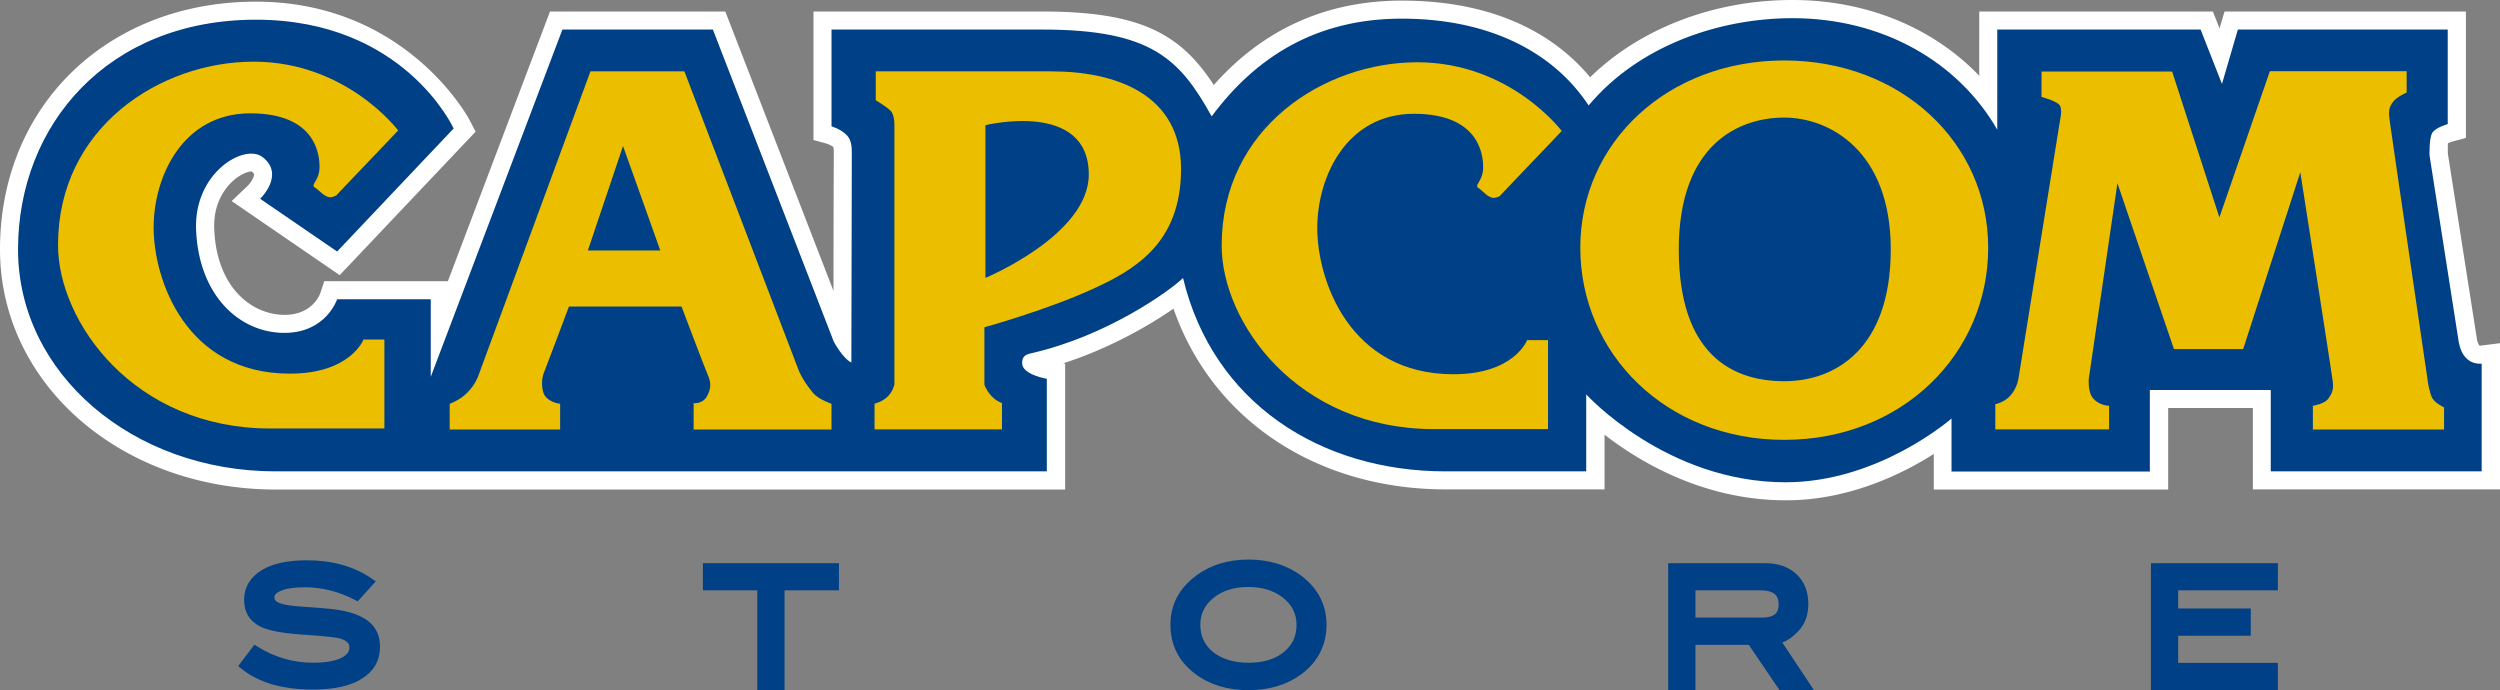
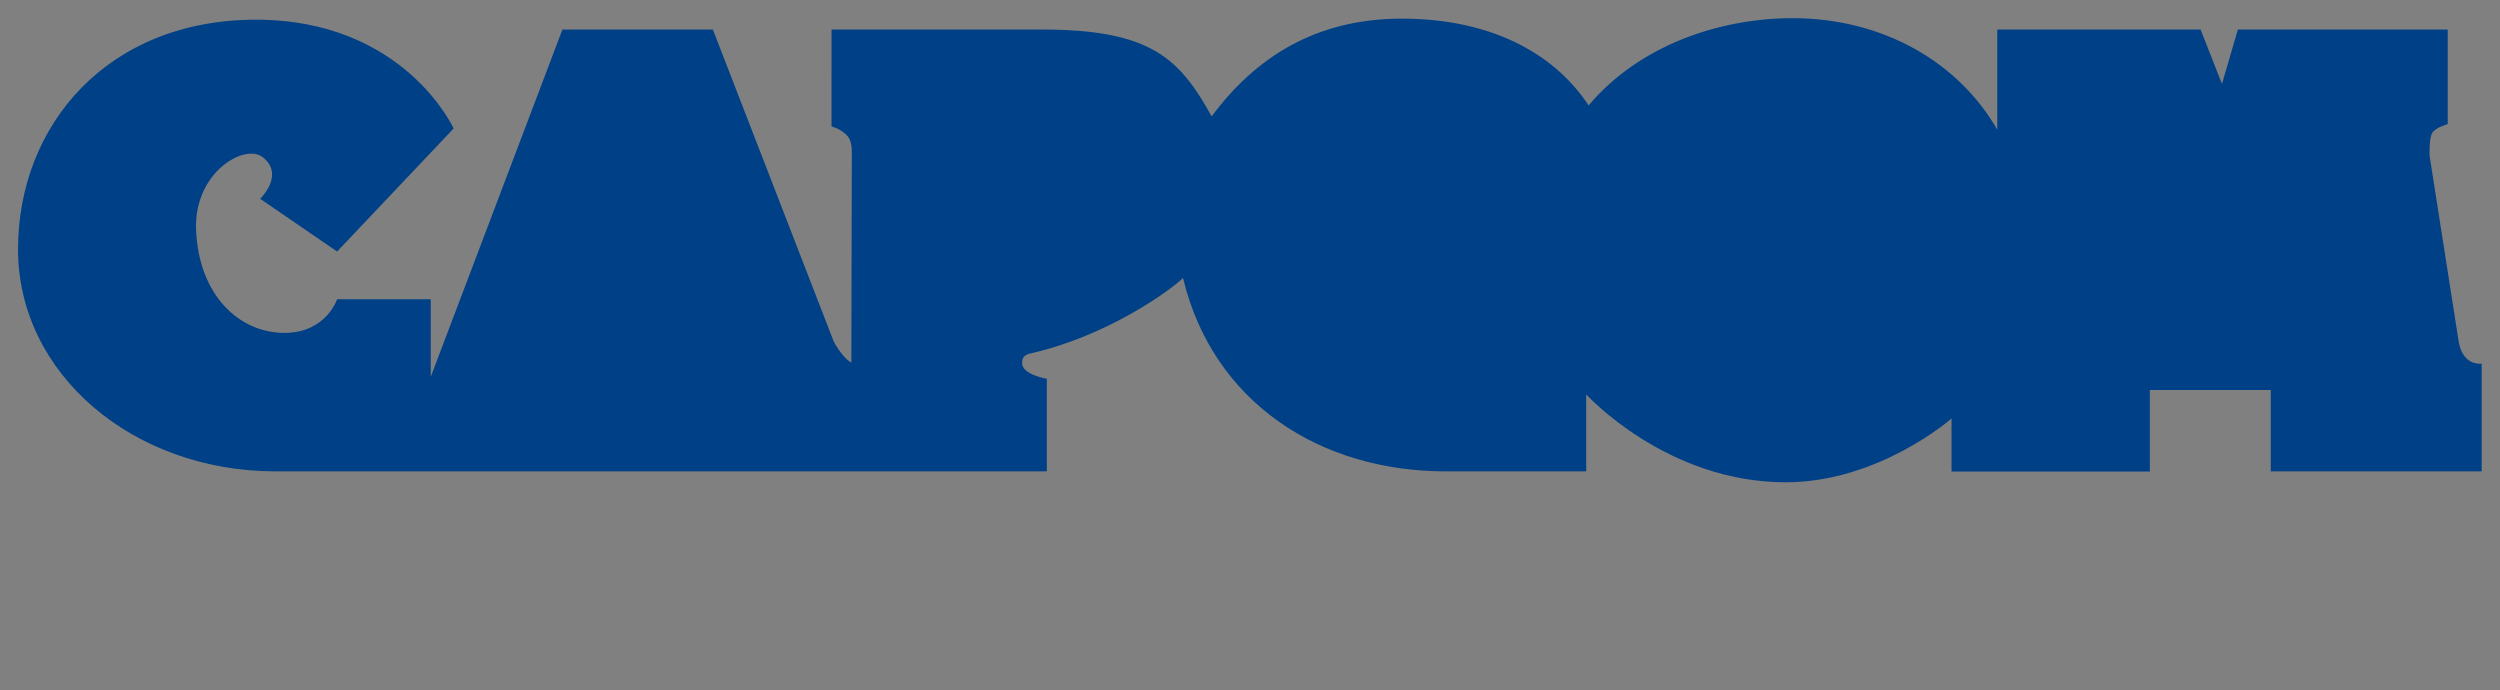
<svg xmlns="http://www.w3.org/2000/svg" id="_レイヤー_2" viewBox="0 0 165 45.55">
  <rect x="0" y="0" width="165" height="45.55" fill="#808080" stroke="none" />
  <defs>
    <style>.cls-1,.cls-2{fill:#004086;stroke-width:0}.cls-2{fill:#ebbe00}</style>
  </defs>
  <g id="_書き出し">
-     <path d="M117.87 33.02c-5.41 0-9.62-2.51-11.97-4.33v3.61H95.43c-8.57 0-15.44-4.63-17.98-11.93-1.65 1.15-4.29 2.65-7.28 3.61l.13.02v8.31H18.19C7.99 32.3 0 25.34 0 16.46 0 6.98 7.1.11 16.89.11S30.84 7.62 31 7.94l.39.75-8.97 9.47-7.13-4.89 1.06-1.01c.2-.2.43-.57.42-.75 0-.05-.09-.14-.17-.2-.32.02-.89.27-1.4.8-.42.44-1.13 1.41-1.06 3 .15 3.9 2.51 5.67 4.64 5.67 1.87 0 2.34-1.39 2.35-1.4l.27-.82h8.16L36.3.76h11.57l7.14 18.44c0-3.94.02-8.94.02-9.16 0-.26-.03-.34-.04-.35a1.9 1.9 0 0 0-.43-.21l-.87-.24V.76H68.8c6.53 0 9.13 1.51 11.31 4.85C83.39 1.91 87.56.04 92.52.04c5.4 0 9.66 1.74 12.43 5.06 3.29-3.22 8.16-5.1 13.35-5.1 4.88 0 9.28 1.82 12.33 5V.76h15.42l.44 1.11.33-1.11h15.93V9.1l-.88.24c-.1.03-.22.07-.31.12 0 .14-.01.45 0 .69l1.92 12.25c.04.2.1.35.18.42l1.34-.17v9.65h-16.31v-5.37h-5.59v5.38h-15.47v-2.35c-2.07 1.32-5.6 3.06-9.76 3.06" style="fill:#fff;stroke-width:0" />
    <path d="m29.94 8.48-7.69 8.12-5.08-3.48s1.67-1.6.15-2.76c-1.19-.9-4.52 1.02-4.38 4.79.17 4.35 2.86 6.82 5.83 6.82 2.76 0 3.48-2.22 3.48-2.22h6.18v5.12l8.69-22.92h9.93l7.98 20.6s.58 1.09 1.16 1.38l.03-13.89c0-.38-.05-.8-.29-1.07-.39-.45-1.05-.63-1.05-.63V1.95H68.8c7.22 0 9.07 1.96 11.17 5.73 2.89-3.89 6.87-6.45 12.55-6.45s9.97 2.15 12.33 5.73c3.3-3.94 8.6-5.76 13.45-5.76 5.97 0 10.95 2.89 13.52 7.36V1.95h13.42l1.41 3.59 1.05-3.59h13.85v6.24s-.8.22-1.02.58c-.22.36-.18 1.49-.18 1.49l1.93 12.33c.08.4.22.82.57 1.12.4.36.94.29.94.29v7.11h-13.92v-5.37h-7.98v5.38H128.8v-3.5s-4.78 4.21-10.95 4.21c-7.89 0-13.16-5.8-13.16-5.8v5.08h-9.28c-8.26 0-15.35-4.52-17.33-12.76-.94.9-5.08 3.85-10.04 4.97-.39.09-.58.23-.58.65 0 .76 1.63 1.03 1.63 1.03v6.11h-50.9c-9.43 0-17-6.45-17-14.65S7.1 1.3 16.89 1.3s13.05 7.18 13.05 7.18" class="cls-1" />
-     <path d="m26.28 8.61-4.1 4.3s-.22.11-.4.11-.43-.18-.43-.18l-.51-.43s-.15-.04-.15-.18.4-.51.4-1.2-.14-3.55-4.57-3.55-6.38 4.13-6.38 7.54 2.1 9.64 8.99 9.64c4.01 0 4.86-2.25 4.86-2.25h1.38v5.87h-7.54c-8.99 0-14-7.03-14-12.11 0-7.78 6.77-12.1 12.91-12.1s9.54 4.54 9.54 4.54M38.97 4.71h6.2l7.54 19.72c.22.54.58 1.05.94 1.49.36.44 1.23.73 1.23.73v1.7h-9.1v-1.74s.58.07.87-.44c.29-.51.29-.91.07-1.41-.22-.51-1.74-4.53-1.74-4.53h-7.43s-1.52 4.06-1.67 4.42c-.14.36-.14.94 0 1.31.24.6 1.09.69 1.09.69v1.7h-7.29v-1.7s.66-.23 1.16-.73c.54-.54.73-1.12.73-1.12l7.4-20.09Zm-.18 11.82h4.79l-2.46-6.89-2.32 6.89ZM57.79 4.71h11.6c4.28 0 8.56 1.52 8.56 6.45s-3.12 6.67-5.8 7.9c-3.1 1.42-7.18 2.54-7.18 2.54v3.77s.04.25.4.69c.36.43.76.54.76.54v1.74h-8.41v-1.7s.51-.11.87-.47.44-.8.44-.8V8.33s.04-.73-.25-1.02c-.29-.29-.98-.69-.98-.69V4.7Zm7.25 3.55v10.08s6.82-2.83 6.82-6.82c0-4.93-6.82-3.26-6.82-3.26M103.07 8.65l-4.1 4.3s-.22.11-.4.11-.43-.18-.43-.18l-.51-.44s-.14-.04-.14-.18.4-.51.4-1.2-.14-3.55-4.57-3.55-6.38 4.13-6.38 7.54 2.1 9.65 8.99 9.65c4.01 0 4.86-2.25 4.86-2.25h1.38v5.87h-7.54c-8.99 0-14-7.03-14-12.11 0-7.78 6.77-12.1 12.91-12.1s9.54 4.54 9.54 4.54M117.76 29.03c-7.83 0-13.46-5.72-13.46-12.68s5.78-12.36 13.46-12.36 13.46 5.4 13.46 12.36-5.63 12.68-13.46 12.68m-6.96-12.57c0 6.96 3.55 8.7 6.96 8.7s7.03-2.18 7.03-8.7-4.06-8.7-7.03-8.7-6.96 1.74-6.96 8.7M134.73 4.72h8.63l3.12 9.63 3.33-9.65h9.03v1.41s-.6.25-.87.58c-.33.4-.33.69-.25 1.27.07.58 2.39 16.32 2.47 16.9.07.58.15.91.29 1.31.14.4.83.72.83.72v1.46h-8.66v-1.57s.76-.11 1.02-.47c.25-.36.36-.58.29-1.16s-2.14-13.78-2.14-13.78l-3.77 11.67h-4.57l-3.73-10.95L137.86 25s-.07.77.22 1.2c.4.58 1.12.58 1.12.58v1.56h-7.51v-1.67s.6-.09 1.03-.6c.44-.51.51-1.16.51-1.16l2.74-17.02s.16-.64-.02-.93c-.19-.3-1.21-.56-1.21-.56V4.71Z" class="cls-2" />
-     <path d="M20.65 45.51c-1.98 0-3.55-.45-4.67-1.34l-.26-.21 1.07-1.41.26.16c1.11.68 2.33 1.03 3.61 1.03.82 0 1.45-.11 1.89-.33.45-.23.51-.49.51-.66 0-.14 0-.45-.66-.62-.2-.05-.8-.14-2.5-.25-1.29-.09-2.19-.26-2.73-.53-.69-.35-1.06-.95-1.06-1.76s.39-1.48 1.15-1.95c.71-.44 1.71-.66 2.97-.66 1.68 0 3.1.39 4.25 1.17l.32.22-1.19 1.32-.23-.12c-1.06-.54-2.15-.81-3.24-.81-.71 0-1.26.08-1.62.24-.41.18-.41.36-.41.43s0 .26.42.4c.28.1.76.17 1.43.21 1.06.07 1.73.13 2.07.17 1.01.13 1.74.38 2.24.76.54.4.81.98.81 1.71 0 .92-.41 1.63-1.22 2.13-.75.47-1.83.7-3.21.7M49.98 45.55v-6.59h-3.59v-1.79h8.98v1.79h-3.59v6.59h-1.8zM82.41 45.55c-1.39 0-2.58-.36-3.52-1.07-1.09-.82-1.64-1.91-1.64-3.24s.56-2.39 1.67-3.23c.95-.72 2.13-1.08 3.49-1.08s2.55.37 3.49 1.08c1.1.84 1.65 1.92 1.65 3.23s-.55 2.43-1.65 3.25c-.94.7-2.12 1.06-3.49 1.06m0-6.81c-.96 0-1.74.24-2.33.73-.58.47-.86 1.05-.86 1.77s.27 1.33.84 1.79c.58.47 1.37.71 2.35.71s1.76-.24 2.33-.71c.56-.46.83-1.04.83-1.79s-.32-1.38-.98-1.86c-.58-.42-1.32-.64-2.19-.64M117.45 45.55l-2.03-2.99h-3.52v2.99h-1.8v-8.38h6.38c.87 0 1.57.24 2.09.73.52.49.78 1.15.78 1.97 0 .72-.22 1.31-.64 1.76-.28.3-.65.63-1.08.77l2.09 3.15h-2.27Zm-1.16-4.79c.97 0 1.1-.45 1.1-.86 0-.45-.14-.94-1.21-.94h-4.28v1.8h4.39ZM141.96 45.55v-8.38h8.38v1.79h-6.58v1.2h4.79v1.8h-4.79v1.79h6.58v1.8h-8.38z" class="cls-1" />
  </g>
</svg>